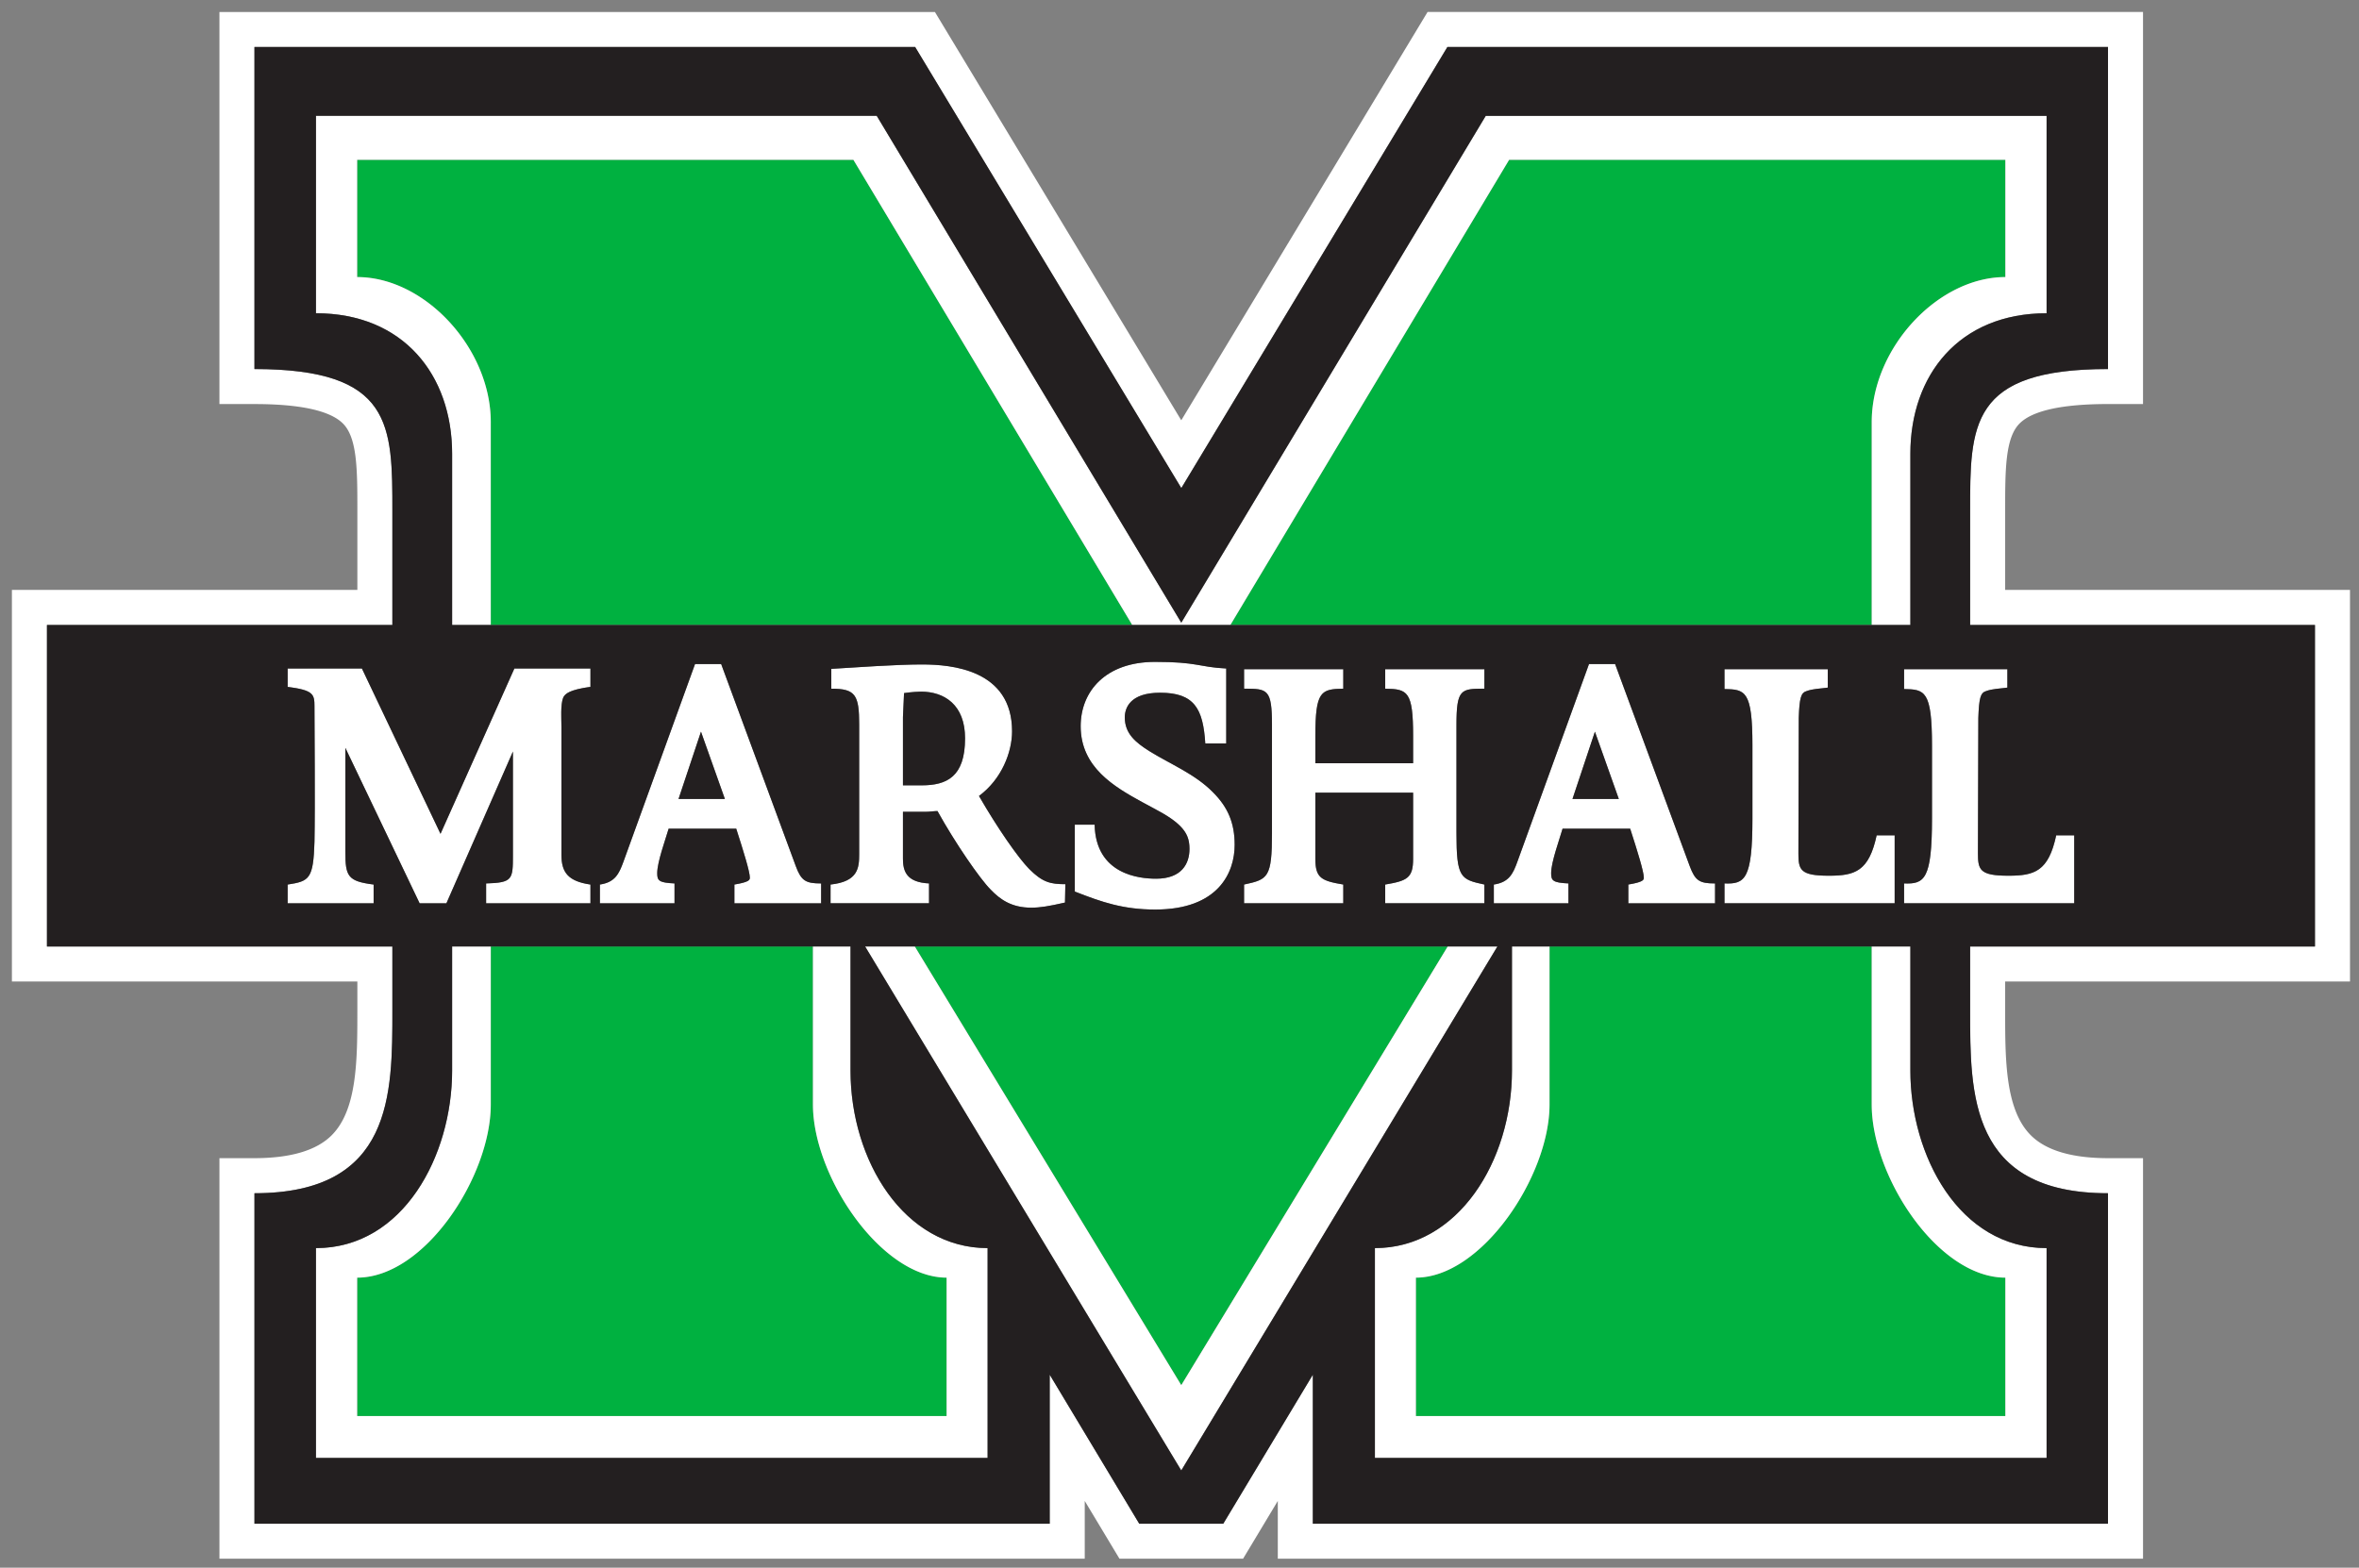
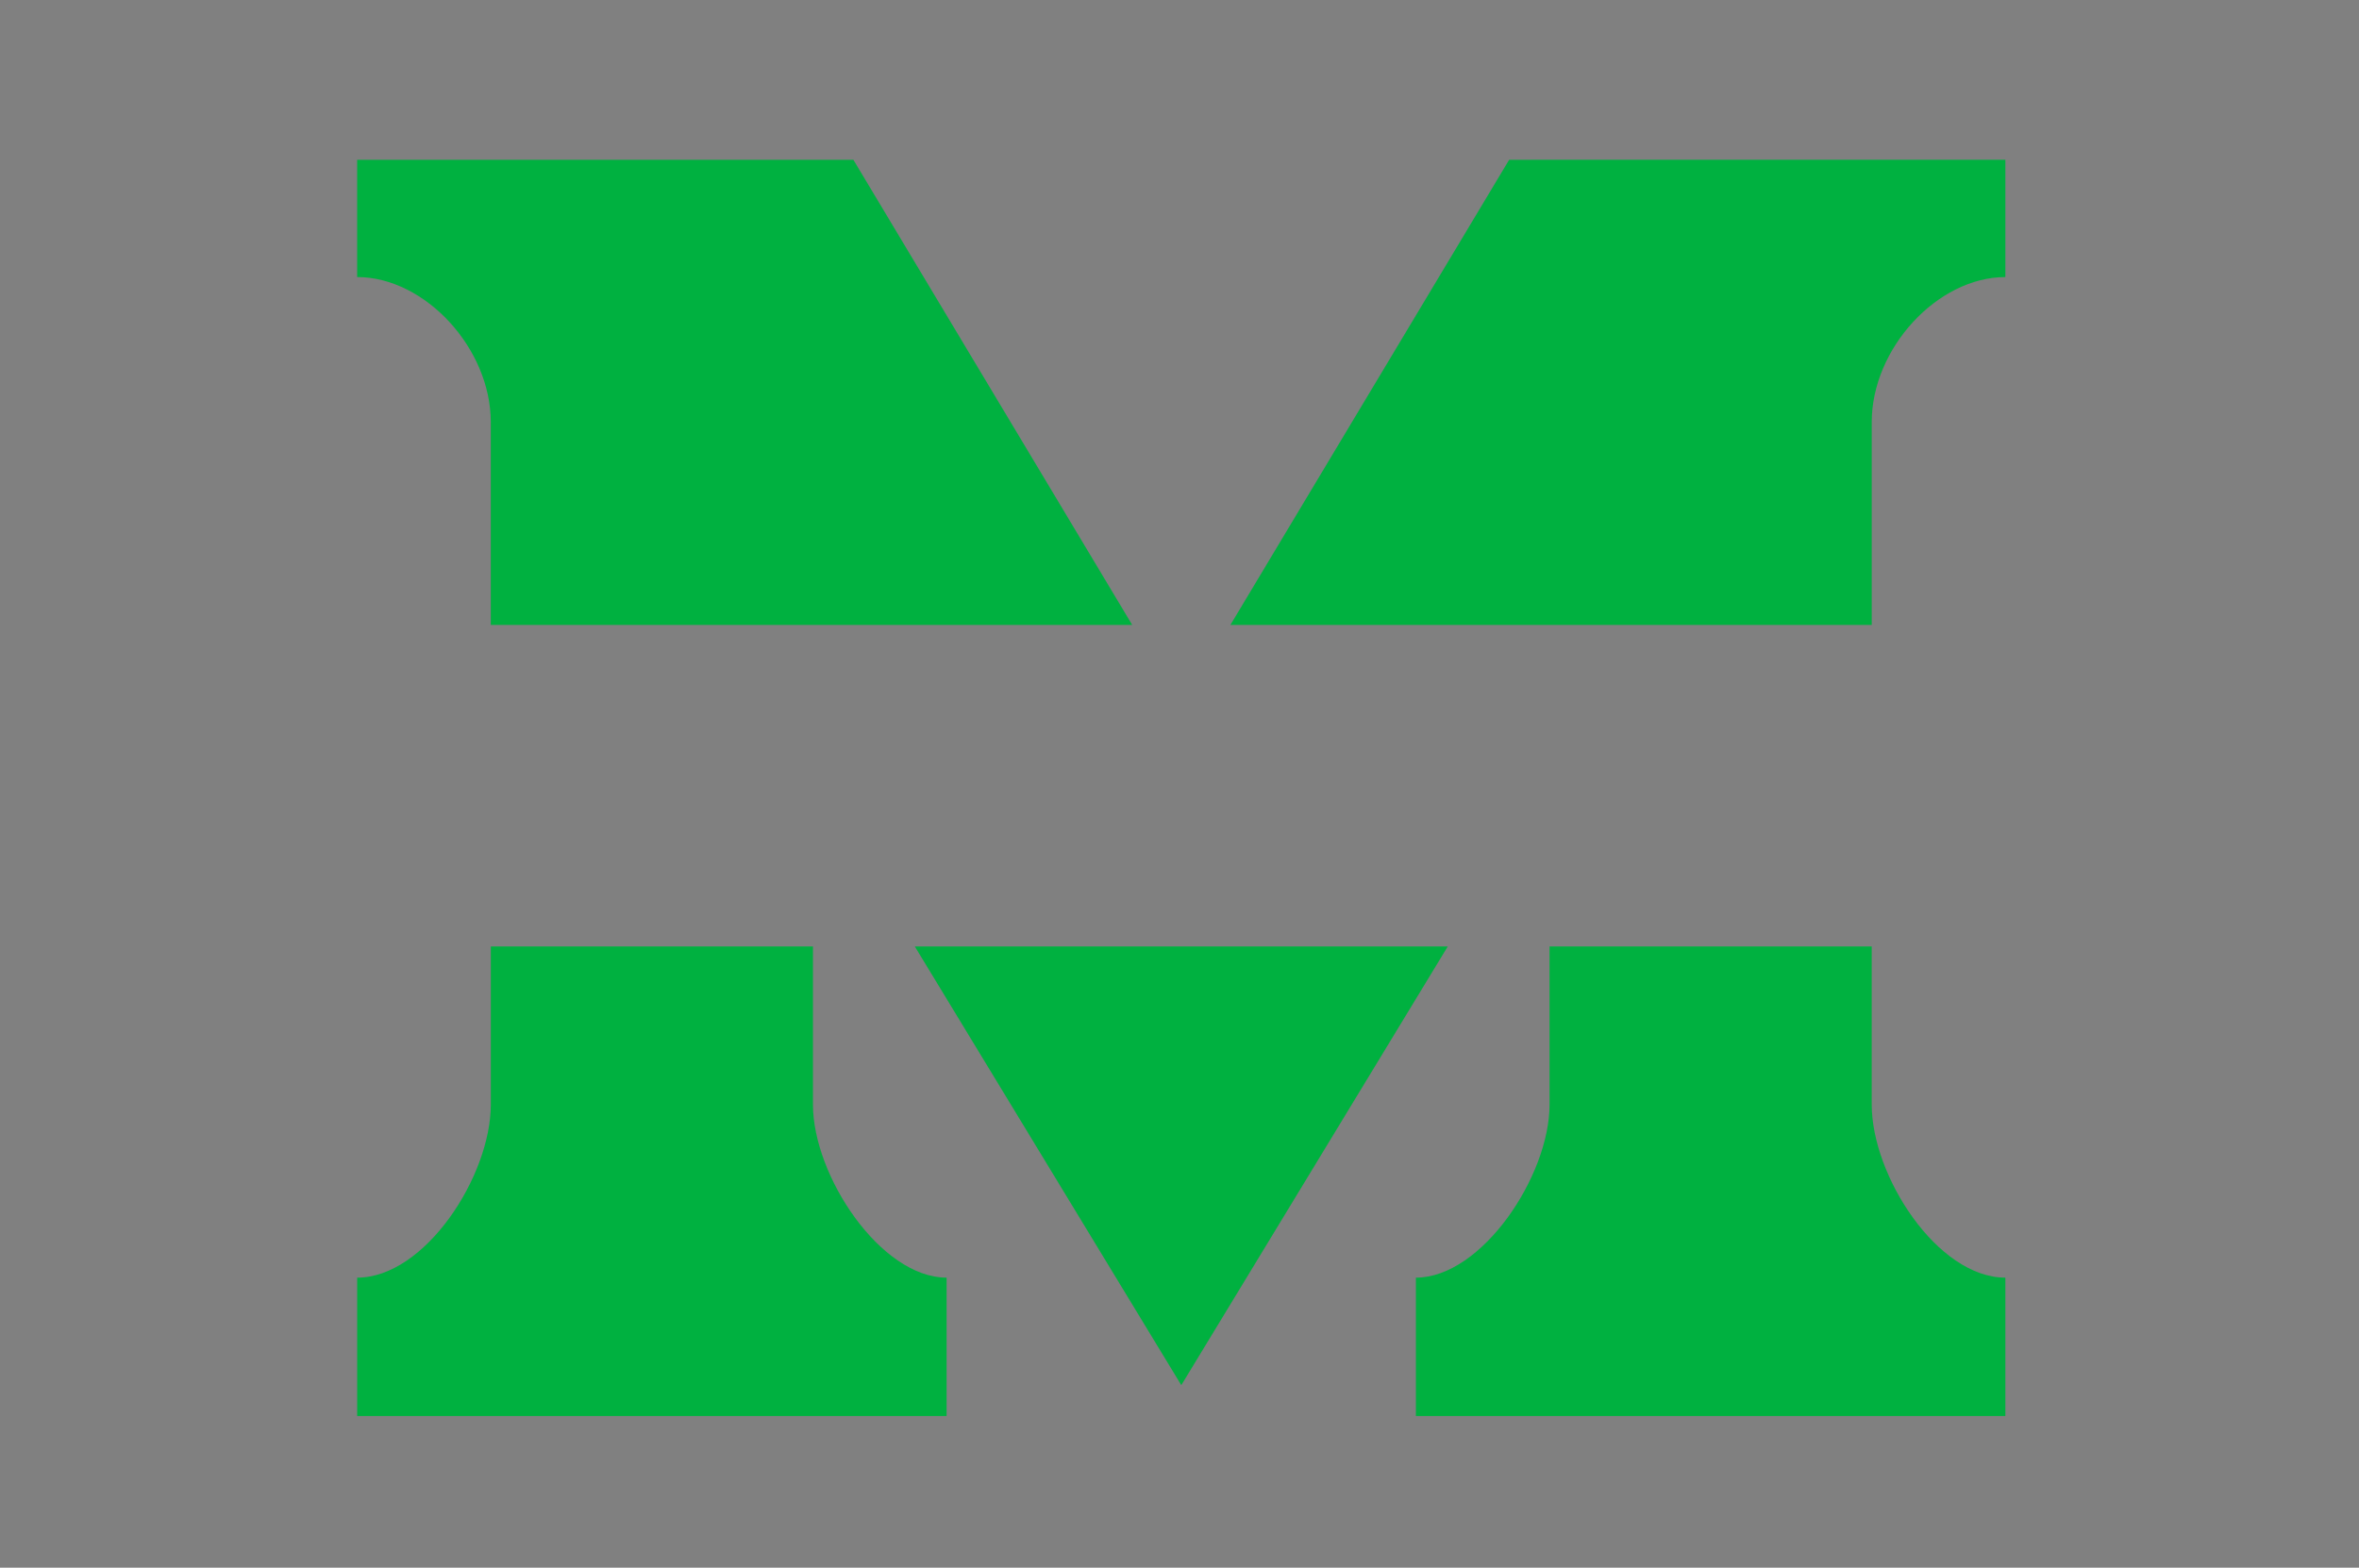
<svg xmlns="http://www.w3.org/2000/svg" width="225.56" height="149.92" viewBox="0 0 225.56 149.92">
  <rect x="0" y="0" width="225.56" height="149.92" fill="#808080" stroke="none" />
  <path fill="#00B140" d="M34.15 15.281v11.215c6.49 0 12.777 6.825 12.777 13.869v19.402h61.333L81.597 15.281H34.15zm110.15 0l-26.654 44.484h61.323v-19.4c0-7.044 6.287-13.868 12.778-13.868V15.28l-47.447.001zM46.93 90.514v15.122c0 6.825-6.287 16.549-12.777 16.549v13.237h56.358v-13.237c-6.285 0-12.778-9.724-12.778-16.549V90.514H46.93zm40.543 0l25.478 41.952 25.478-41.952H87.474zm60.69 0v15.122c0 6.825-6.49 16.549-12.778 16.549v13.237h56.361v-13.237c-6.49 0-12.778-9.724-12.778-16.549V90.514h-30.804z" />
-   <path fill="#FFF" d="M20.982 1.146v37.496h3.35c4.379 0 7.224.627 8.459 1.86 1.368 1.367 1.379 4.404 1.379 8.253v7.66H1.139v37.447h33.03v2.82c0 4.7-.013 9.447-2.458 11.89-1.452 1.452-3.932 2.187-7.379 2.187h-3.35v38.305h82.737v-5.524l3.32 5.524h11.82l3.32-5.524v5.524h82.73v-38.305h-3.35c-3.442 0-5.925-.735-7.378-2.188-2.442-2.442-2.455-7.186-2.455-11.792v-2.917h32.973V56.415h-32.972V48.75c0-3.849.012-6.884 1.379-8.25 1.231-1.234 4.075-1.86 8.453-1.86h3.35V1.145H136.5s-19.032 31.561-23.551 39.049C108.44 32.71 89.396 1.15 89.396 1.15h-68.41l-.004-.004zm3.349 3.35h63.168l25.45 42.184 25.443-42.184h63.167v30.798c-13.238 0-13.183 5.36-13.183 13.663v10.81h32.971v30.747h-32.971v6.076c0 8.041-.056 17.52 13.183 17.52v31.605h-76.03v-14.25l-8.565 14.25h-8.034l-8.563-14.25v14.25H24.33V114.11c13.24 0 13.186-9.479 13.186-17.52v-6.076H4.487V59.766h33.029V48.957c0-8.302.055-13.663-13.186-13.663l.001-30.798zm5.881 6.58v18.881c8.362 0 13.02 5.908 13.02 13.443v16.367h3.695V40.365c0-7.044-6.287-13.869-12.777-13.869V15.281h47.447l26.663 44.486h9.385l26.654-44.486h47.447v11.215c-6.49 0-12.779 6.825-12.779 13.869v19.402h3.698V43.4c0-7.536 4.659-13.443 13.025-13.443v-18.88h-53.625l-29.113 48.472-29.121-48.473H30.212zM110.431 63.3c-4.71 0-7.1 2.808-7.1 6.148 0 3.932 3.199 5.798 5.975 7.31 1.125.628 2.6 1.3 3.511 2.212.672.668.917 1.3.917 2.215 0 1.403-.738 2.847-3.198 2.847-1.584 0-5.764-.389-5.871-5.167h-1.896v6.396c2.6 1.019 4.64 1.721 7.693 1.721 6.048 0 7.592-3.551 7.592-6.184 0-2.073-.63-3.586-2.07-5.027-1.723-1.756-4.042-2.669-6.08-3.935-1.337-.843-2.355-1.685-2.355-3.235 0-.876.493-2.354 3.375-2.354 3.298 0 4.11 1.549 4.322 4.851h2.004V63.93c-2.674-.14-2.71-.631-6.819-.631zm-43.972.207l-6.85 18.906c-.423 1.16-.807 1.967-2.25 2.178v1.792h7.135v-1.898c-1.513-.07-1.653-.282-1.653-.983 0-1.054.773-3.162 1.09-4.254h6.465c.701 2.18 1.299 4.114 1.299 4.677 0 .208.001.42-1.473.666v1.792h8.292v-1.898c-1.474 0-1.898-.247-2.42-1.653l-7.137-19.326-2.498.001zm85.477 0l-6.851 18.906c-.418 1.16-.805 1.967-2.246 2.178v1.792h7.132v-1.898c-1.51-.07-1.654-.282-1.654-.983 0-1.054.778-3.162 1.092-4.254h6.465c.705 2.18 1.302 4.114 1.302 4.677 0 .208 0 .42-1.479.666v1.792h8.292v-1.898c-1.474 0-1.895-.247-2.42-1.653l-7.137-19.326-2.496.001zm-63.77.039c-2.425 0-6.361.28-8.68.42v1.895c2.319 0 2.668.599 2.668 3.445v12.367c0 1.337-.107 2.637-2.74 2.918v1.792h9.418v-1.898c-2.181-.107-2.496-1.192-2.496-2.39v-4.46h2.143c.457 0 .807-.072 1.16-.072 1.653 2.988 4.037 6.468 5.093 7.522.912.948 2.002 1.718 3.869 1.718.841 0 1.689-.138 3.229-.49l.035-1.756c-1.436 0-2.176-.179-3.441-1.441-1.052-1.055-3.057-3.936-4.817-6.996 2.182-1.613 3.163-4.212 3.163-6.182.001-5.902-5.795-6.392-8.604-6.392zm-60.662.385v1.756c2.46.316 2.565.704 2.565 1.861 0 1.477.07 9.702 0 12.934-.105 3.584-.492 3.795-2.565 4.109v1.792h8.222V84.59c-2.46-.315-2.705-.774-2.705-3.128V71.52l7.101 14.862h2.563l6.357-14.512v9.943c0 2.283-.035 2.6-2.562 2.67v1.9h9.976V84.59c-2.142-.315-2.775-1.162-2.775-2.847V69.515c0-.74-.102-2.143.176-2.813.174-.348.565-.737 2.6-1.02v-1.756h-7.273L42.119 79.74l-7.514-15.813-7.101.004zm91.45.069v1.86c2.25 0 2.67.038 2.67 3.483v10.295c0 4.32-.383 4.46-2.67 4.954v1.793h9.487V84.59c-2.102-.351-2.67-.632-2.67-2.459v-6.326h9.348v6.326c0 1.827-.563 2.108-2.67 2.46v1.792h9.485V84.59c-2.284-.492-2.67-.634-2.67-4.954V69.342c0-3.445.426-3.482 2.67-3.482v-1.861h-9.485v1.86c2.142.038 2.67.248 2.67 4.536v2.597h-9.348v-2.597c0-4.288.528-4.498 2.67-4.535v-1.861h-9.486zm45.935 0v1.896c1.97.036 2.672.145 2.672 5.379v6.992c0 5.866-.736 6.291-2.672 6.219v1.899h16.27v-6.5h-1.722c-.737 3.443-2.075 3.863-4.565 3.863-2.743 0-2.913-.56-2.913-2.142l.03-12.933c.063-1.98.24-2.41.706-2.566.632-.247 1.405-.247 2.072-.35V64h-9.878zm17.177 0v1.898c1.965.037 2.666.143 2.666 5.378v6.994c0 5.866-.738 6.287-2.666 6.216v1.899h16.268v-6.5h-1.725c-.737 3.443-2.072 3.863-4.567 3.863-2.738 0-2.917-.56-2.917-2.142l.037-12.93c.065-1.985.233-2.411.699-2.569.633-.247 1.408-.247 2.076-.35V64h-9.871zm-94.01 2.143c2.251 0 4.219 1.267 4.219 4.463 0 3.691-1.758 4.497-4.146 4.497h-1.792V68.6c0-.172.072-1.474.104-2.317a13.39 13.39 0 0 1 1.615-.14zm-21.03 3.83l2.285 6.433H64.88l2.146-6.434zm85.475 0l2.285 6.433h-4.43l2.145-6.434zm-109.27 20.54v11.867c0 8.126-4.659 16.979-13.02 16.979v20.067h64.221V119.36c-7.96 0-13.107-8.34-13.107-16.979V90.514H77.73v15.122c0 6.825 6.495 16.549 12.781 16.549v13.237H34.15v-13.237c6.491 0 12.777-9.724 12.777-16.549V90.514h-3.696zm39.488 0l30.23 50.112 30.228-50.112h-4.752l-25.476 41.953-25.48-41.952h-4.75v-.001zm61.85 0v11.867c0 8.639-5.147 16.979-13.105 16.979v20.067h64.225V119.36c-8.367 0-13.025-8.853-13.025-16.979V90.514h-3.698v15.122c0 6.825 6.289 16.549 12.779 16.549v13.237h-56.361v-13.237c6.29 0 12.778-9.724 12.778-16.549V90.514h-3.593z" />
-   <path fill="#231F20" d="M24.331 4.496v30.798c13.24 0 13.186 5.36 13.186 13.663V59.77H4.49v30.746h33.028v6.076c0 8.041.055 17.521-13.186 17.521v31.604h76.039v-14.25l8.56 14.25h8.034l8.565-14.25v14.25h76.03v-31.604c-13.237 0-13.182-9.48-13.182-17.52v-6.077h32.972V59.769h-32.972V48.957c0-8.302-.056-13.663 13.183-13.663V4.496h-63.166l-25.44 42.181L87.506 4.494H24.339l-.008.002zm5.881 6.58H83.83l29.12 48.474 29.113-48.473h53.625v18.881c-8.365 0-13.025 5.908-13.025 13.443v16.367H43.23V43.4c0-7.536-4.659-13.443-13.02-13.443l.001-18.88zM110.431 63.3c4.109 0 4.143.49 6.816.63v7.168h-2.002c-.211-3.302-1.024-4.85-4.324-4.85-2.881 0-3.372 1.477-3.372 2.353 0 1.55 1.018 2.392 2.355 3.235 2.038 1.266 4.357 2.179 6.08 3.935 1.44 1.441 2.07 2.954 2.07 5.027 0 2.633-1.544 6.184-7.592 6.184-3.053 0-5.092-.702-7.693-1.721v-6.396h1.896c.106 4.778 4.289 5.167 5.871 5.167 2.46 0 3.198-1.444 3.198-2.847 0-.915-.244-1.547-.917-2.215-.911-.913-2.386-1.584-3.511-2.213-2.776-1.511-5.975-3.377-5.975-7.309 0-3.34 2.39-6.148 7.1-6.148zm-43.975.207h2.5l7.135 19.326c.524 1.408.948 1.653 2.423 1.653v1.899H70.22V84.59c1.475-.246 1.476-.457 1.476-.666 0-.564-.598-2.494-1.301-4.674h-6.462c-.32 1.09-1.092 3.198-1.092 4.253 0 .7.14.912 1.654.982v1.899H57.36v-1.793c1.444-.212 1.826-1.017 2.25-2.177l6.846-18.909zm85.479 0h2.497l7.135 19.326c.527 1.408.945 1.653 2.42 1.653v1.899h-8.291V84.59c1.479-.246 1.479-.457 1.479-.666 0-.564-.598-2.494-1.303-4.674h-6.465c-.313 1.09-1.09 3.198-1.09 4.253 0 .7.144.912 1.653.982v1.899h-7.135v-1.793c1.442-.212 1.831-1.017 2.25-2.177 0-.003 6.85-18.909 6.85-18.909zm-63.77.039c2.81 0 8.605.49 8.605 6.392 0 1.97-.981 4.57-3.163 6.182 1.76 3.06 3.764 5.94 4.815 6.996 1.265 1.262 2.007 1.44 3.444 1.44l-.037 1.757c-1.54.352-2.384.49-3.227.49-1.866 0-2.956-.77-3.868-1.718-1.055-1.054-3.442-4.535-5.094-7.522-.354 0-.703.073-1.16.073h-2.143v4.459c0 1.197.314 2.285 2.494 2.39v1.898h-9.416V84.59c2.632-.283 2.736-1.58 2.736-2.916v-12.37c0-2.845-.349-3.444-2.666-3.444v-1.895c2.317-.14 6.255-.42 8.68-.42zm-60.661.385h7.1l7.517 15.812 7.063-15.812h7.273v1.756c-2.035.283-2.425.67-2.6 1.02-.278.669-.173 2.074-.173 2.813v12.227c0 1.685.632 2.53 2.773 2.846v1.793h-9.975v-1.899c2.528-.07 2.563-.387 2.563-2.67v-9.944l-6.361 14.513h-2.56L33.022 71.52v9.945c0 2.354.243 2.811 2.703 3.127v1.793h-8.221v-1.793c2.073-.316 2.46-.526 2.565-4.108.068-3.234 0-11.46 0-12.934 0-1.158-.105-1.545-2.565-1.861v-1.76zm91.45.069h9.486v1.86c-2.141.037-2.67.248-2.67 4.536v2.597h9.347v-2.597c0-4.288-.526-4.499-2.667-4.535V64h9.482v1.86c-2.243 0-2.67.036-2.67 3.48v10.298c0 4.322.387 4.46 2.67 4.953v1.792h-9.482V84.59c2.106-.351 2.667-.631 2.667-2.459v-6.326h-9.347v6.326c0 1.828.567 2.108 2.67 2.459v1.792h-9.486V84.59c2.285-.494 2.667-.631 2.667-4.953V69.34c0-3.445-.42-3.48-2.667-3.48v-1.861zm45.935 0h9.877v1.757c-.667.103-1.437.104-2.07.351-.467.157-.641.587-.705 2.567l-.034 12.93c0 1.58.174 2.142 2.917 2.142 2.49 0 3.827-.42 4.565-3.864h1.722v6.5H164.89v-1.898c1.937.07 2.672-.35 2.672-6.217v-6.993c0-5.235-.7-5.343-2.672-5.38L164.889 64zm17.175 0h9.875v1.757c-.67.103-1.444.104-2.077.351-.467.157-.636.583-.701 2.567l-.037 12.93c0 1.58.178 2.142 2.917 2.142 2.495 0 3.829-.42 4.566-3.864h1.723v6.5h-16.268v-1.898c1.929.07 2.668-.35 2.668-6.217v-6.993c0-5.235-.703-5.343-2.668-5.38l.002-1.895zm-94.008 2.143c-.175 0-.946.035-1.614.14-.032.843-.105 2.145-.105 2.317v6.503h1.792c2.388 0 4.146-.806 4.146-4.497 0-3.195-1.969-4.463-4.219-4.463zm-21.031 3.83l-2.146 6.433h4.43l-2.284-6.434zm85.475 0l-2.143 6.433h4.428L152.5 69.97zM43.23 90.513h38.094v11.867c0 8.64 5.147 16.98 13.107 16.98v20.066H30.21V119.36c8.361 0 13.02-8.854 13.02-16.98V90.514zm39.489 0h60.46l-30.23 50.112c-.002.001-30.23-50.112-30.23-50.112zm61.85 0h38.095v11.867c0 8.126 4.66 16.98 13.025 16.98v20.066h-64.225V119.36c7.96 0 13.105-8.34 13.105-16.98V90.514z" />
</svg>